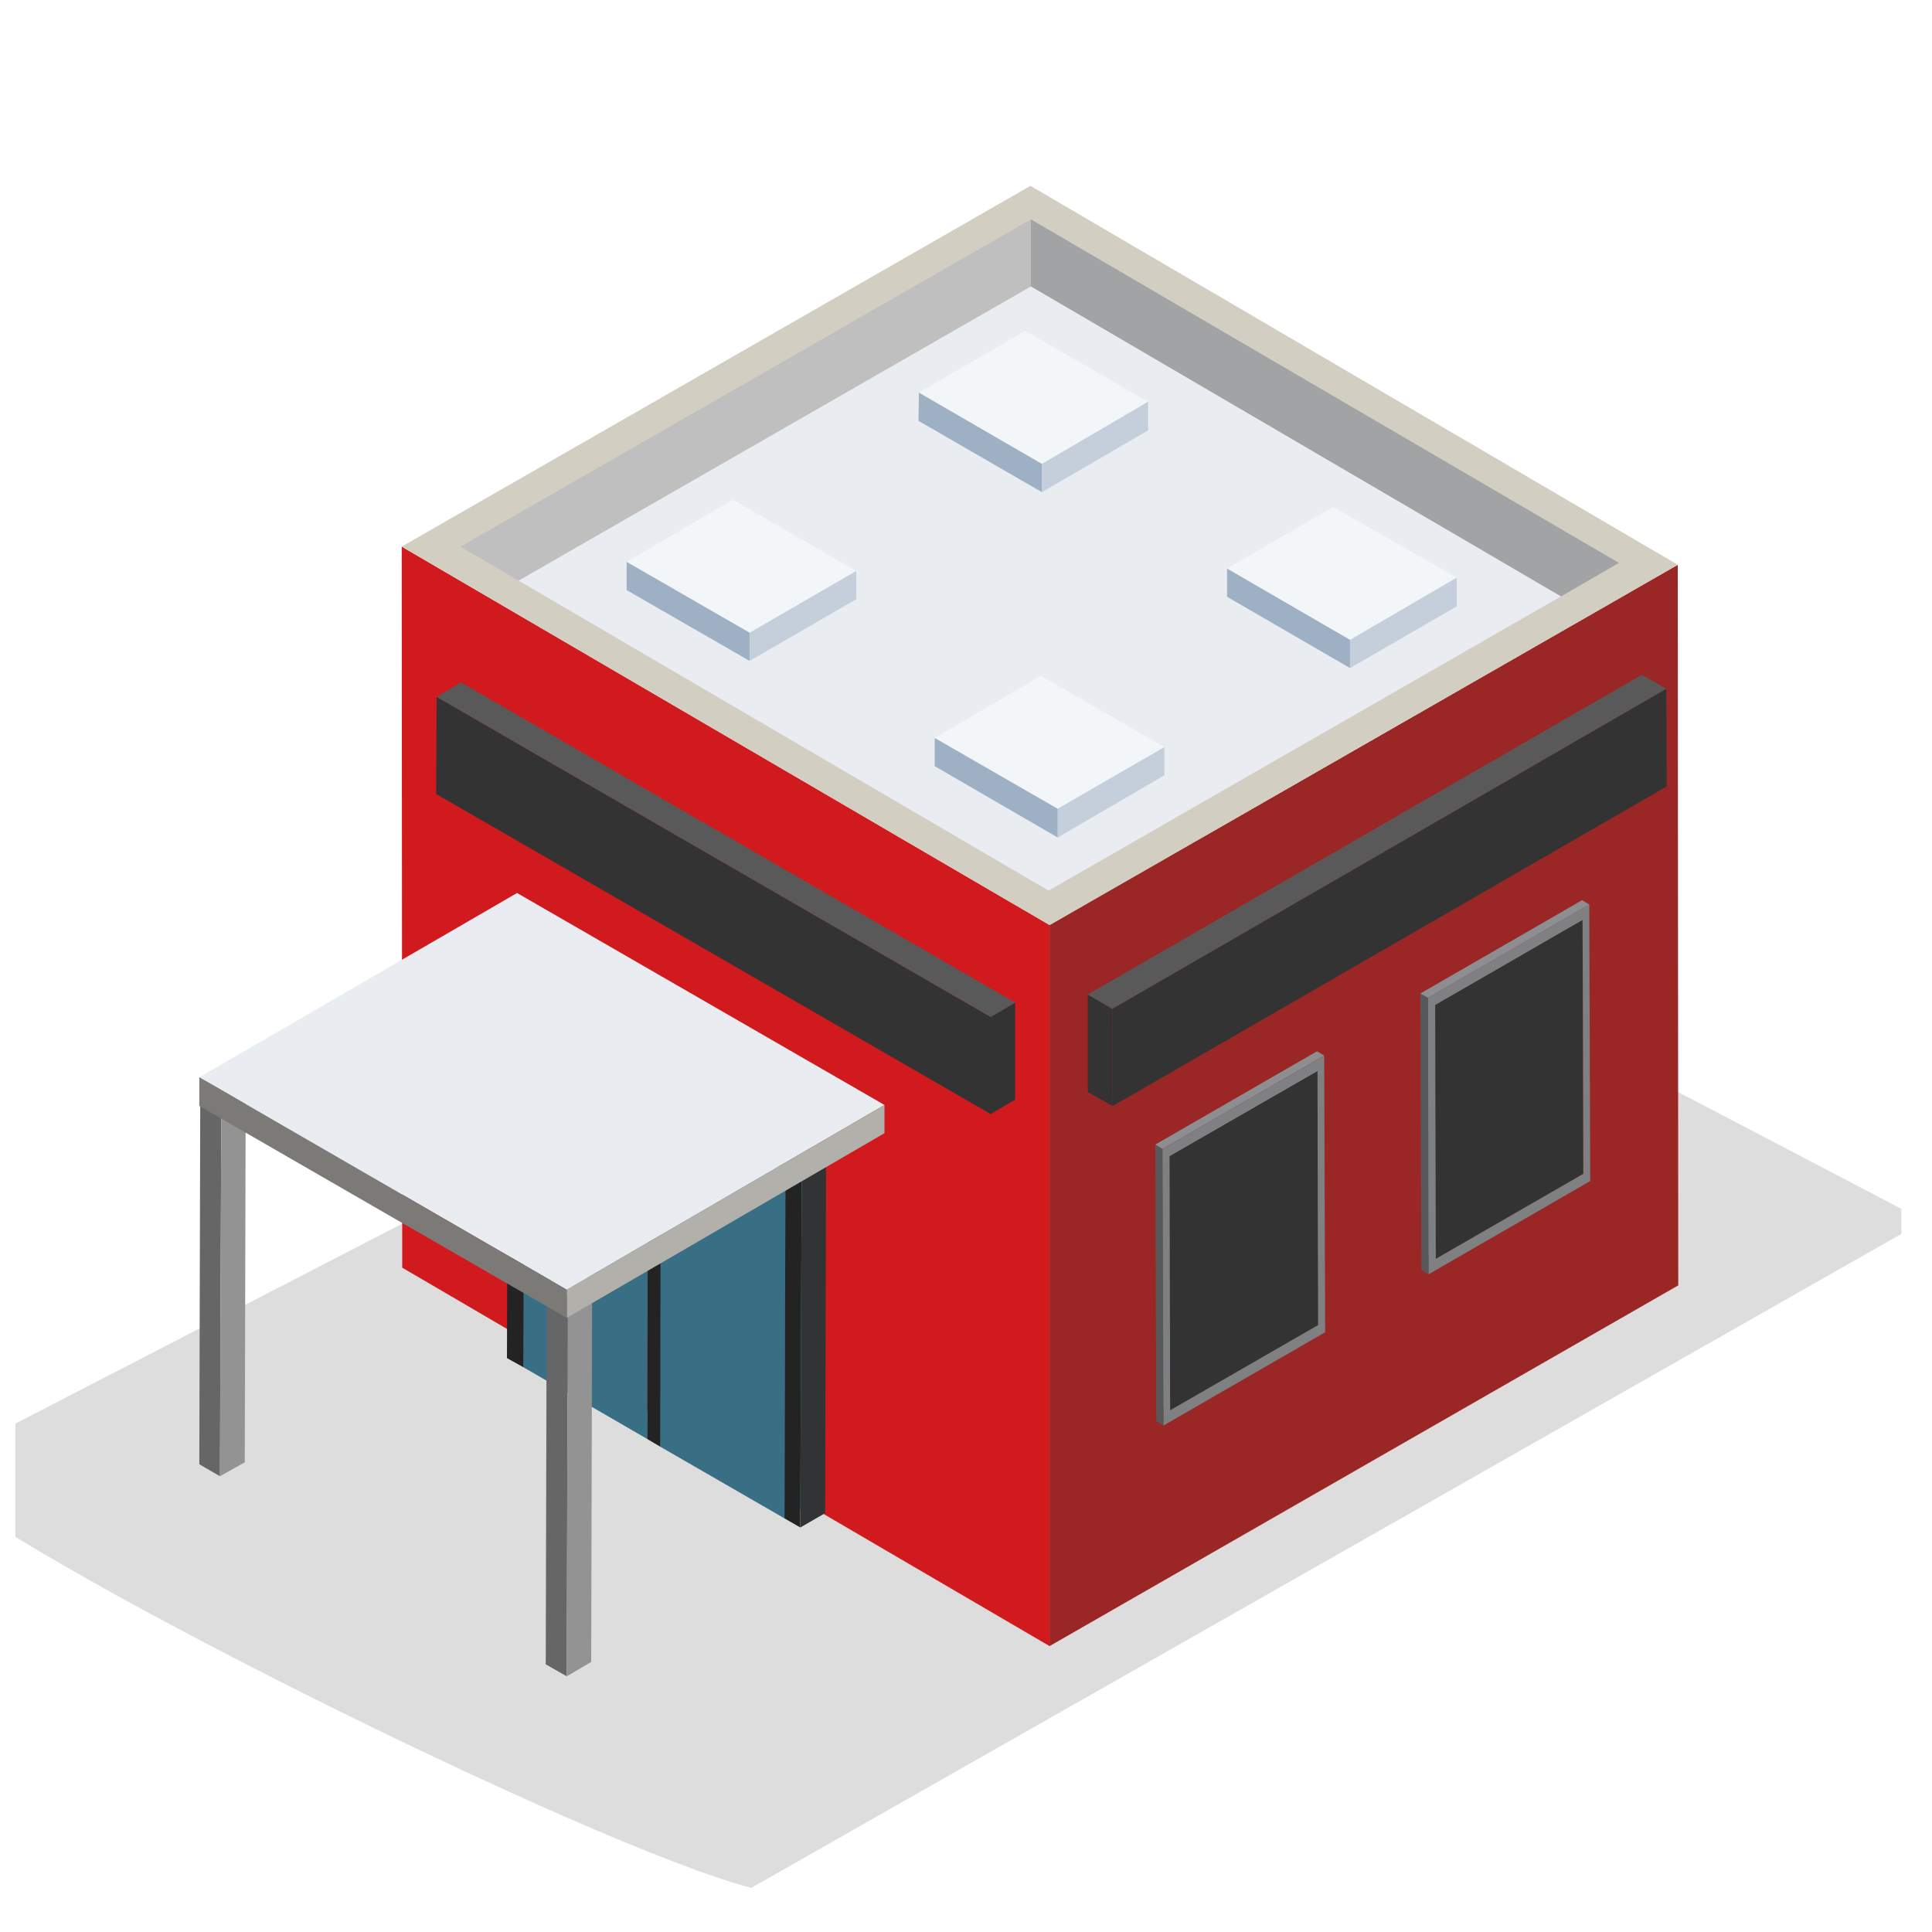
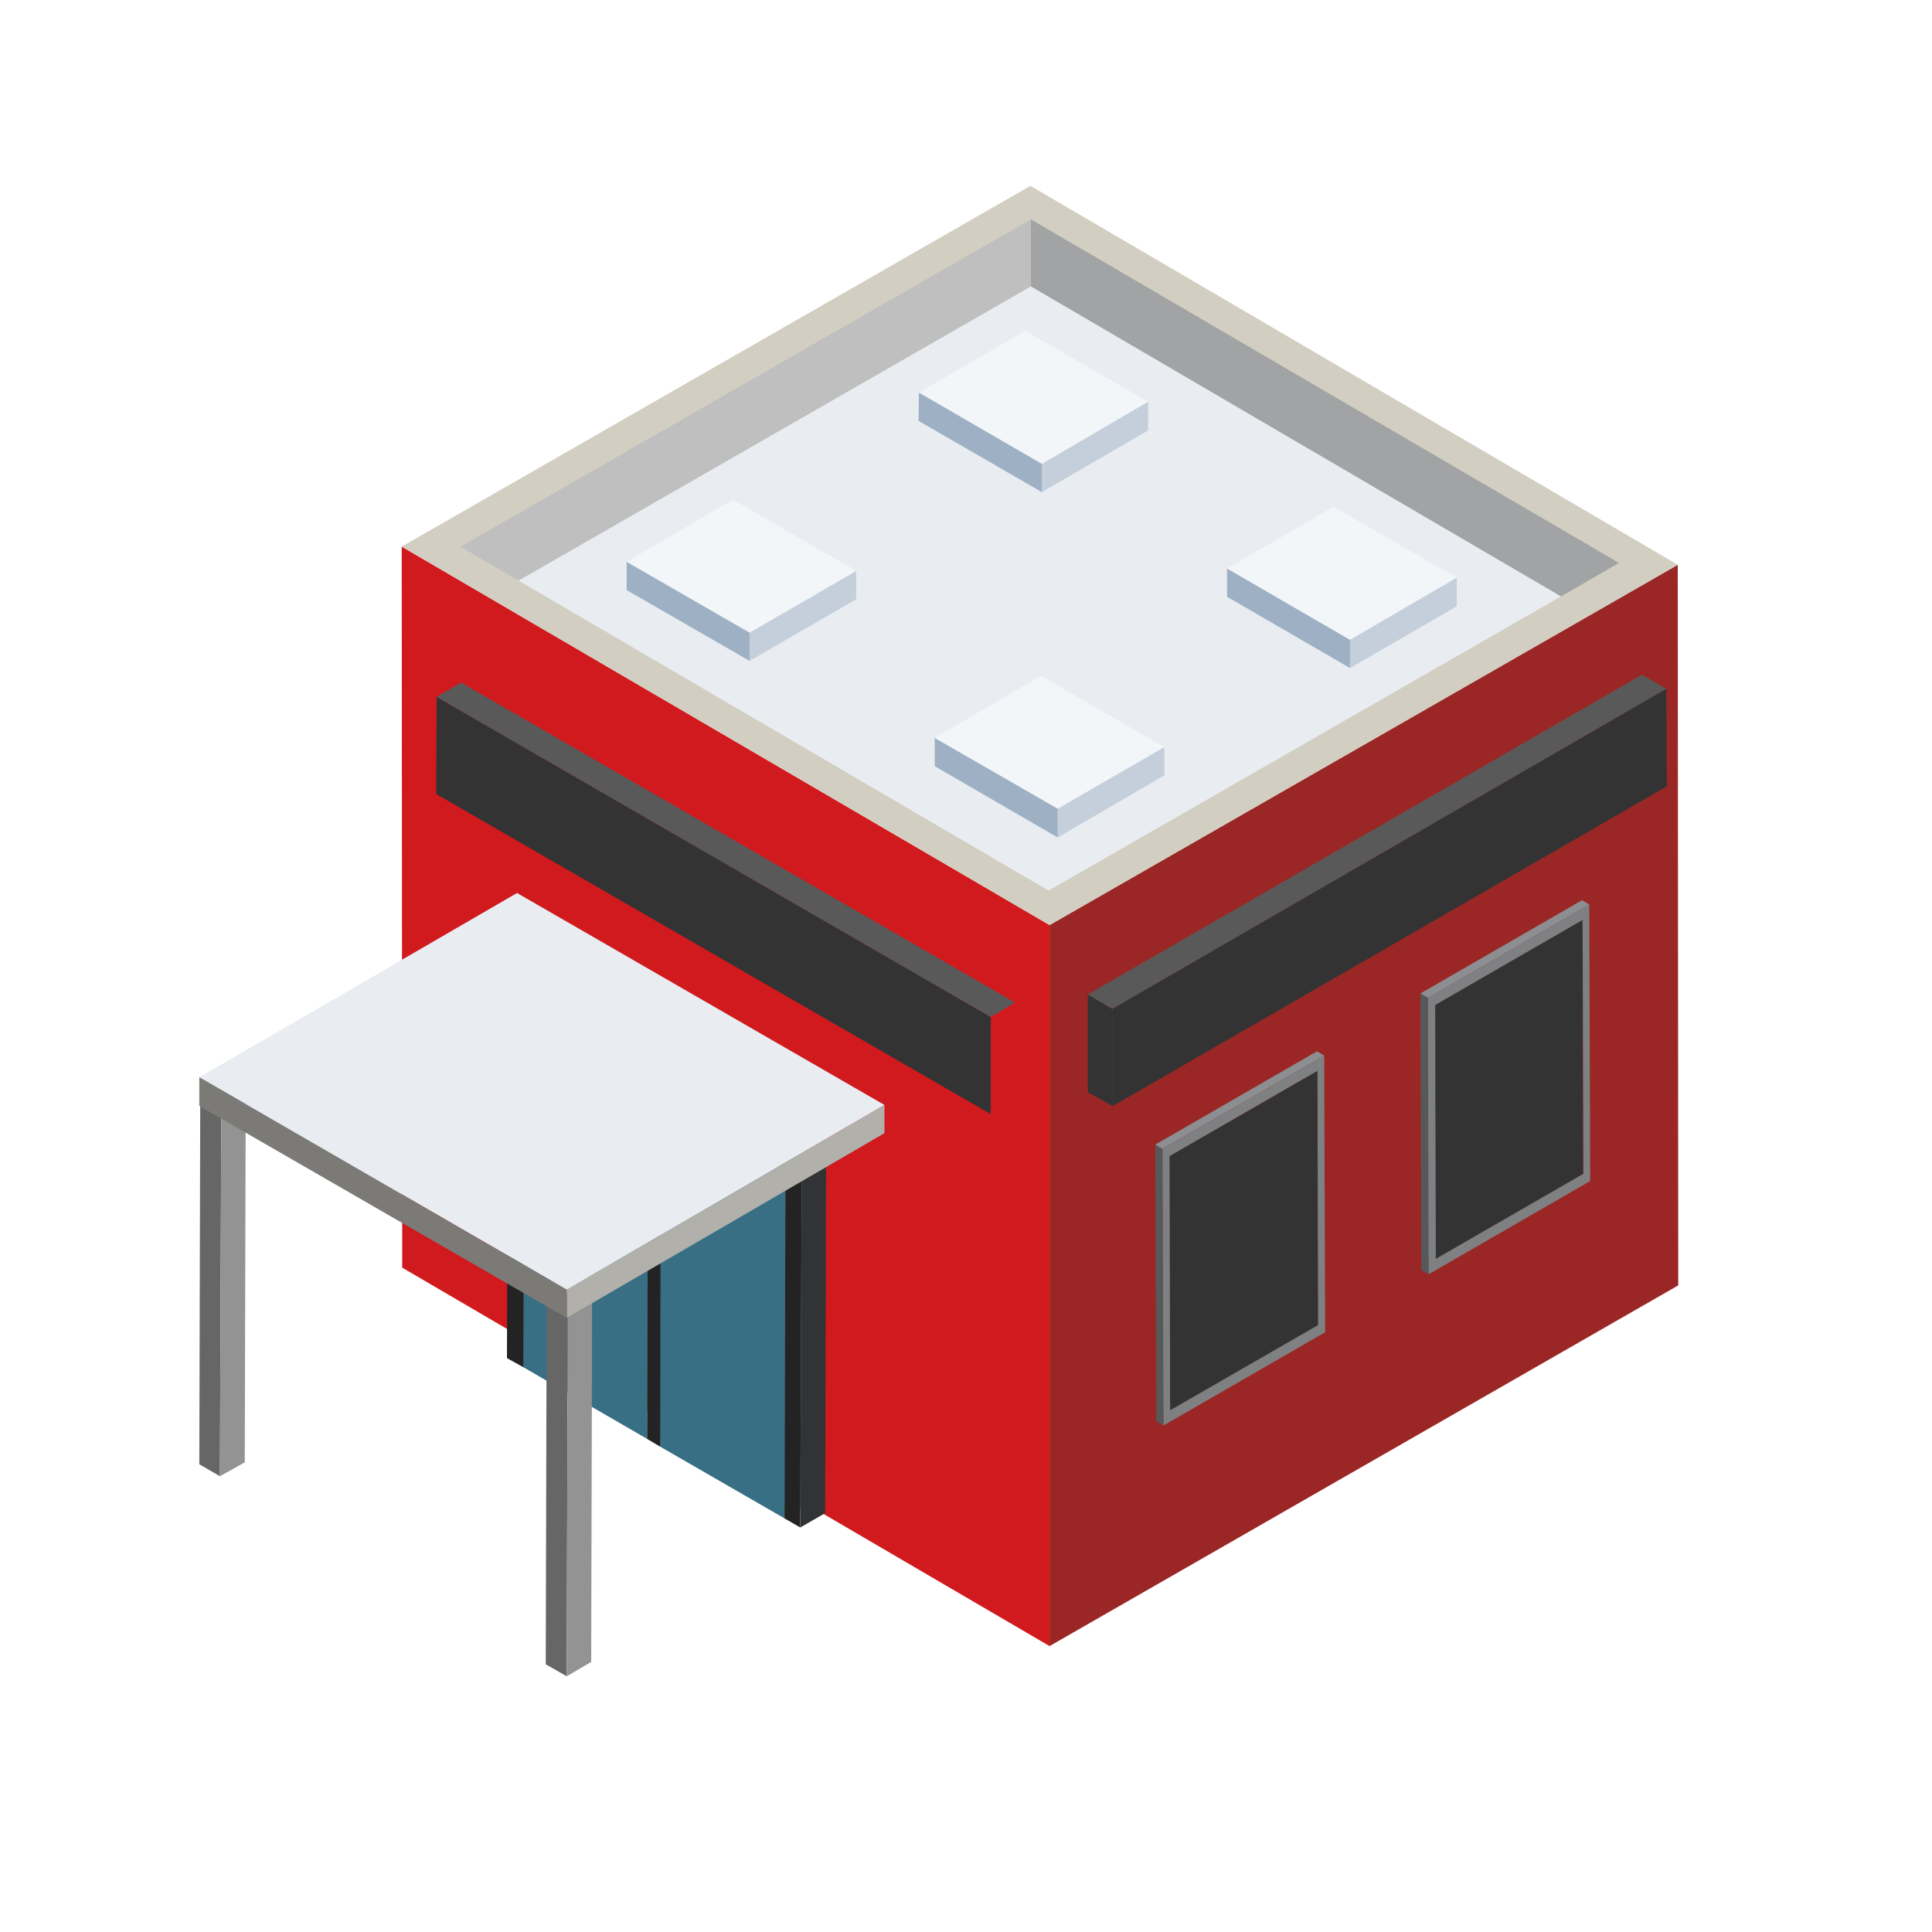
<svg xmlns="http://www.w3.org/2000/svg" width="42" height="42" viewBox="0 0 42 42" fill="none">
  <g clip-path="url(#clip0_102_5747)">
-     <path d="M41.833 26.54L16.333 41.04C12.827 40.133 0.024 33.764 -1.667 31.983L25.17 18.112C25.348 18.016 25.544 18.016 25.721 18.112L41.833 26.54Z" fill="#DDDDDD" />
    <path d="M36.473 12.278L36.484 27.943L22.816 35.785V20.11L36.473 12.278Z" fill="#9A2725" />
    <path d="M22.817 35.785L8.744 27.558L8.733 11.883L22.817 20.11V35.785Z" fill="#D01A1E" />
    <path d="M22.817 20.11L8.733 11.883L22.401 4.04L36.474 12.278L22.817 20.11Z" fill="#D2CEC1" />
    <path d="M33.936 12.964L22.411 6.224L11.271 12.621L22.796 19.361L33.936 12.964Z" fill="#E9EDF2" />
    <path d="M10.012 11.884L11.271 12.622L22.411 6.225V4.769L10.012 11.884Z" fill="#BFBFBF" />
    <path d="M22.411 4.769V6.225L33.936 12.965L35.194 12.237L22.411 4.769Z" fill="#A1A3A4" />
    <path d="M21.537 22.108V24.219L9.482 17.261L9.492 15.149L21.537 22.108Z" fill="#333333" />
-     <path d="M21.537 22.107L22.068 21.795V23.906L21.537 24.218V22.107Z" fill="#333333" />
    <path d="M9.492 15.149L10.023 14.837L22.068 21.795L21.537 22.108L9.492 15.149Z" fill="#595959" />
    <path d="M24.179 21.932L24.19 24.044L36.234 17.096L36.224 14.974L24.179 21.932Z" fill="#333333" />
    <path d="M24.179 21.932L23.648 21.62V23.742L24.189 24.044L24.179 21.932Z" fill="#333333" />
    <path d="M36.224 14.972L35.693 14.67L23.648 21.619L24.179 21.931L36.224 14.972Z" fill="#595959" />
    <path d="M11.396 22.18L11.926 21.868L11.905 29.409L11.375 29.721L11.396 22.18Z" fill="#323334" />
    <path d="M14.09 23.74L14.069 31.281L11.375 29.721L11.396 22.18L14.09 23.74Z" fill="#386F84" />
    <path d="M11.396 22.18L11.926 21.868L14.631 23.428L14.09 23.74L11.396 22.18Z" fill="#5AB2D4" />
    <path d="M14.09 23.74L14.63 23.428L14.61 30.969L14.069 31.281L14.09 23.74Z" fill="#519FBE" />
    <path d="M14.371 23.896L14.912 23.584L14.891 31.135L14.35 31.447L14.371 23.896Z" fill="#323334" />
    <path d="M14.371 23.896L14.912 23.584L17.616 25.144L17.075 25.456L14.371 23.896Z" fill="#5AB2D4" />
    <path d="M17.075 25.457L17.054 33.008L14.35 31.448L14.371 23.896L17.075 25.457Z" fill="#386F84" />
    <path d="M17.075 25.457L17.616 25.145L17.595 32.696L17.054 33.008L17.075 25.457Z" fill="#519FBE" />
    <path d="M11.042 21.754L17.428 25.436L17.397 33.206L17.054 33.008L17.075 25.457L14.37 23.897L14.35 31.448L14.069 31.282L14.09 23.741L11.396 22.18L11.375 29.721L11.021 29.524L11.042 21.754Z" fill="#232324" />
    <path d="M17.429 25.437L17.959 25.125L17.938 32.894L17.398 33.206L17.429 25.437Z" fill="#323334" />
    <path d="M11.042 21.753L11.583 21.441L17.959 25.123L17.428 25.436L11.042 21.753Z" fill="#38393B" />
    <path d="M25.438 30.656L25.282 30.562L28.495 28.711L28.651 28.805L25.438 30.656Z" fill="#8C8E91" />
    <path d="M28.652 28.806L28.496 28.712L28.475 23.189L28.641 23.283L28.652 28.806Z" fill="#57585A" />
-     <path d="M25.427 25.134L25.271 25.04L28.475 23.189L28.641 23.283L25.427 25.134Z" fill="#96C2D6" />
    <path d="M25.438 30.657L25.282 30.564L25.271 25.041L25.427 25.134L25.438 30.657Z" fill="#5D7885" />
    <path fill-rule="evenodd" clip-rule="evenodd" d="M25.271 24.978L28.787 22.95L28.808 28.962L25.292 30.99L25.271 24.978ZM28.652 28.806L28.631 23.283L25.427 25.134L25.438 30.657L28.652 28.806Z" fill="#7E8082" />
    <path d="M28.641 23.283L28.652 28.806L25.438 30.657L25.427 25.134L28.641 23.283Z" fill="#333333" />
    <path d="M25.292 30.988L25.136 30.894L25.115 24.882L25.271 24.976L25.292 30.988Z" fill="#57585A" />
    <path d="M25.271 24.976L25.115 24.882L28.631 22.854L28.787 22.948L25.271 24.976Z" fill="#8C8E91" />
    <path d="M31.21 27.371L31.044 27.278L34.258 25.426L34.414 25.52L31.21 27.371Z" fill="#8C8E91" />
    <path d="M34.414 25.518L34.258 25.424L34.237 19.901L34.404 19.994L34.414 25.518Z" fill="#57585A" />
    <path d="M31.189 21.846L31.033 21.752L34.237 19.901L34.404 19.994L31.189 21.846Z" fill="#96C2D6" />
    <path d="M34.404 19.997L34.414 25.52L31.21 27.371L31.189 21.848L34.404 19.997Z" fill="#333333" />
    <path d="M31.21 27.371L31.044 27.277L31.033 21.754L31.189 21.848L31.21 27.371Z" fill="#5D7885" />
    <path fill-rule="evenodd" clip-rule="evenodd" d="M31.044 21.691L34.549 19.663L34.57 25.675L31.054 27.703L31.044 21.691ZM34.424 25.519L34.404 19.996L31.2 21.847L31.21 27.37L34.424 25.519Z" fill="#7E8082" />
    <path d="M31.054 27.703L30.898 27.61L30.877 21.598L31.044 21.691L31.054 27.703Z" fill="#57585A" />
    <path d="M31.044 21.691L30.877 21.598L34.393 19.569L34.549 19.663L31.044 21.691Z" fill="#8C8E91" />
    <path d="M12.342 28.151L12.321 36.441L11.864 36.181L11.885 27.891L12.342 28.151Z" fill="#666666" />
    <path d="M12.342 28.151L12.873 27.839L12.852 36.129L12.322 36.441L12.342 28.151Z" fill="#939393" />
    <path d="M11.884 27.89L12.425 27.578L12.873 27.838L12.342 28.15L11.884 27.89Z" fill="#A5A5A5" />
    <path d="M4.812 23.812L4.781 32.092L4.333 31.832L4.354 23.542L4.812 23.812Z" fill="#666666" />
    <path d="M4.812 23.812L5.342 23.5L5.321 31.79L4.781 32.092L4.812 23.812Z" fill="#939393" />
    <path d="M4.354 23.54L4.884 23.239L5.342 23.499L4.812 23.811L4.354 23.54Z" fill="#A5A5A5" />
    <path d="M19.228 24.021L12.322 28.036L4.333 23.418L11.24 19.413L19.228 24.021Z" fill="#E9EDF2" />
    <path d="M19.228 24.02V24.634L12.322 28.649V28.035L19.228 24.02Z" fill="#B1B0AB" />
    <path d="M12.322 28.036V28.65L4.333 24.042V23.418L12.322 28.036Z" fill="#7B7A77" />
    <path d="M25.313 16.241L22.993 17.582L20.32 16.043L22.629 14.691L25.313 16.241Z" fill="#F3F6F9" />
    <path d="M25.313 16.241V16.854L22.993 18.207V17.582L25.313 16.241Z" fill="#C4CFDB" />
    <path d="M22.993 17.582V18.206L20.32 16.656V16.043L22.993 17.582Z" fill="#9EB0C4" />
    <path d="M18.614 12.413L16.295 13.755L13.622 12.216L15.931 10.863L18.614 12.413Z" fill="#F3F6F9" />
    <path d="M18.614 12.413V13.027L16.295 14.368V13.755L18.614 12.413Z" fill="#C4CFDB" />
    <path d="M16.295 13.754V14.367L13.622 12.828V12.214L16.295 13.754Z" fill="#9EB0C4" />
    <path d="M31.668 12.558L29.348 13.911L26.675 12.361L28.984 11.019L31.668 12.558Z" fill="#F3F6F9" />
    <path d="M31.668 12.558V13.182L29.348 14.524V13.91L31.668 12.558Z" fill="#C4CFDB" />
    <path d="M29.348 13.91V14.523L26.675 12.973V12.36L29.348 13.91Z" fill="#9EB0C4" />
    <path d="M24.959 8.733L22.65 10.085L19.977 8.535L22.286 7.193L24.959 8.733Z" fill="#F3F6F9" />
    <path d="M24.959 8.733V9.357L22.65 10.699V10.085L24.959 8.733Z" fill="#C4CFDB" />
    <path d="M22.65 10.085V10.699L19.967 9.149L19.977 8.536L22.65 10.085Z" fill="#9EB0C4" />
  </g>
  <defs>
    <clipPath id="clip0_102_5747">
      <rect width="41" height="41" fill="white" transform="translate(0.333 0.04)" />
    </clipPath>
  </defs>
</svg>